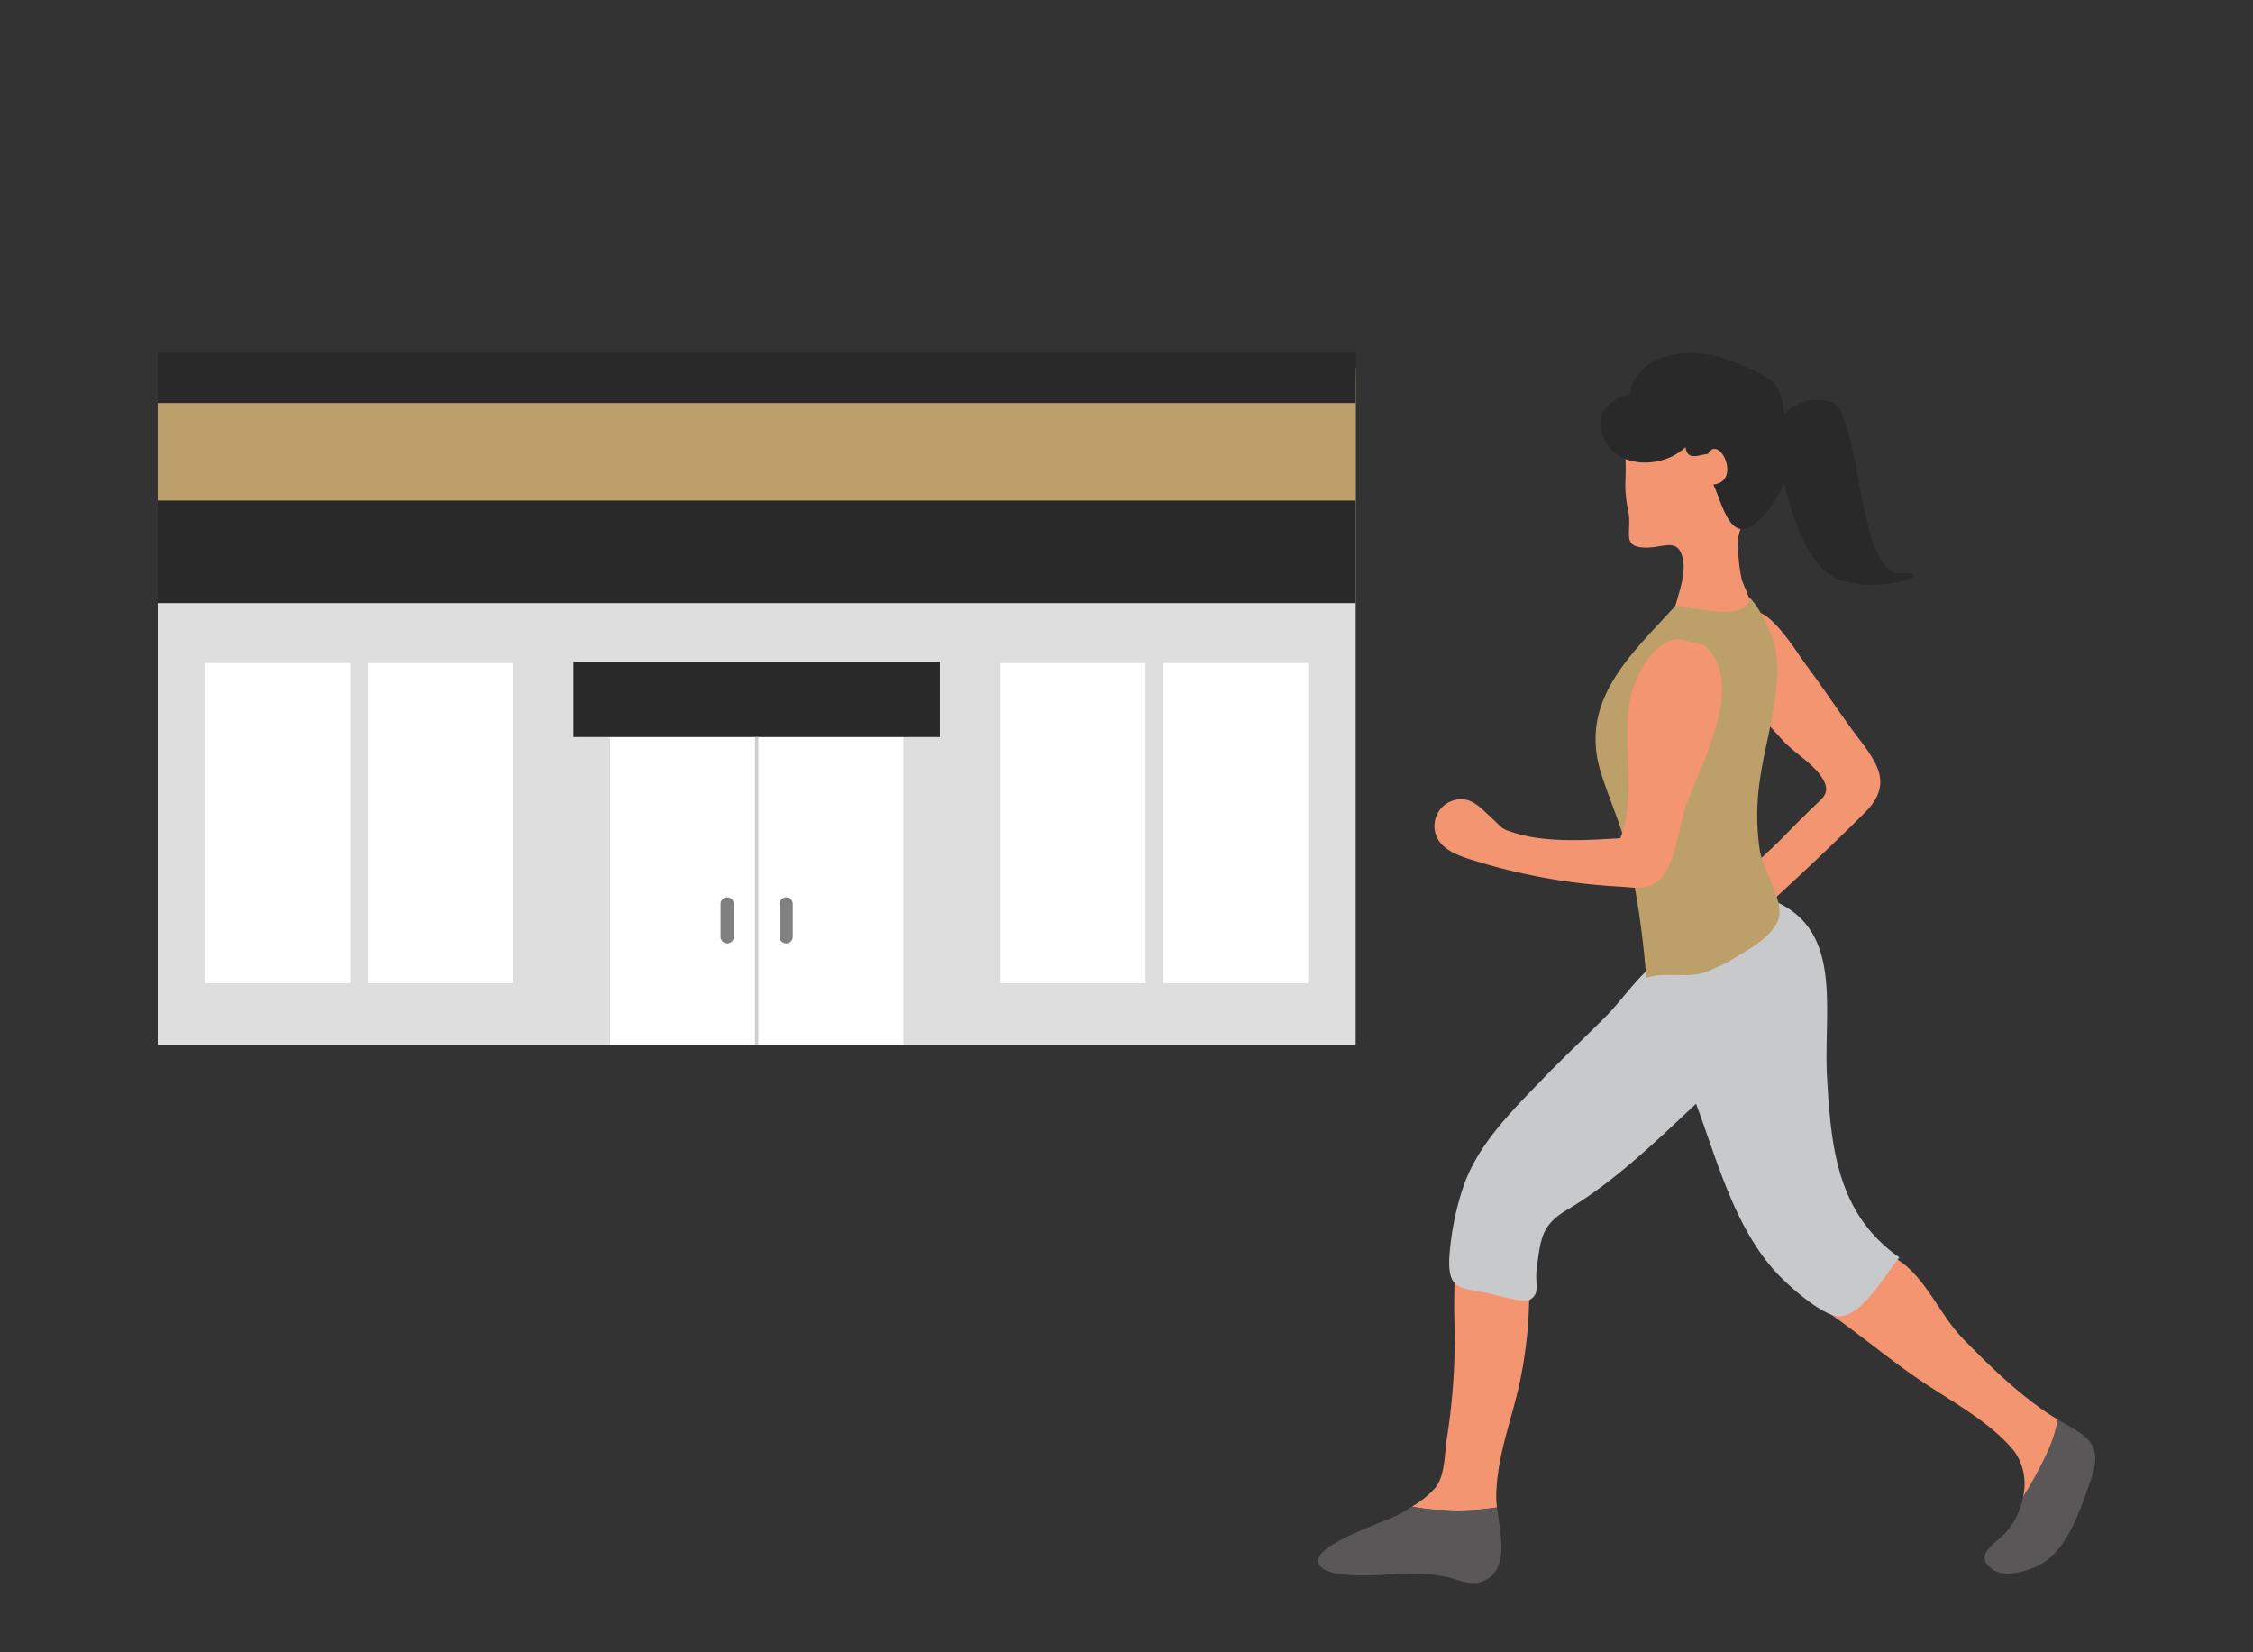
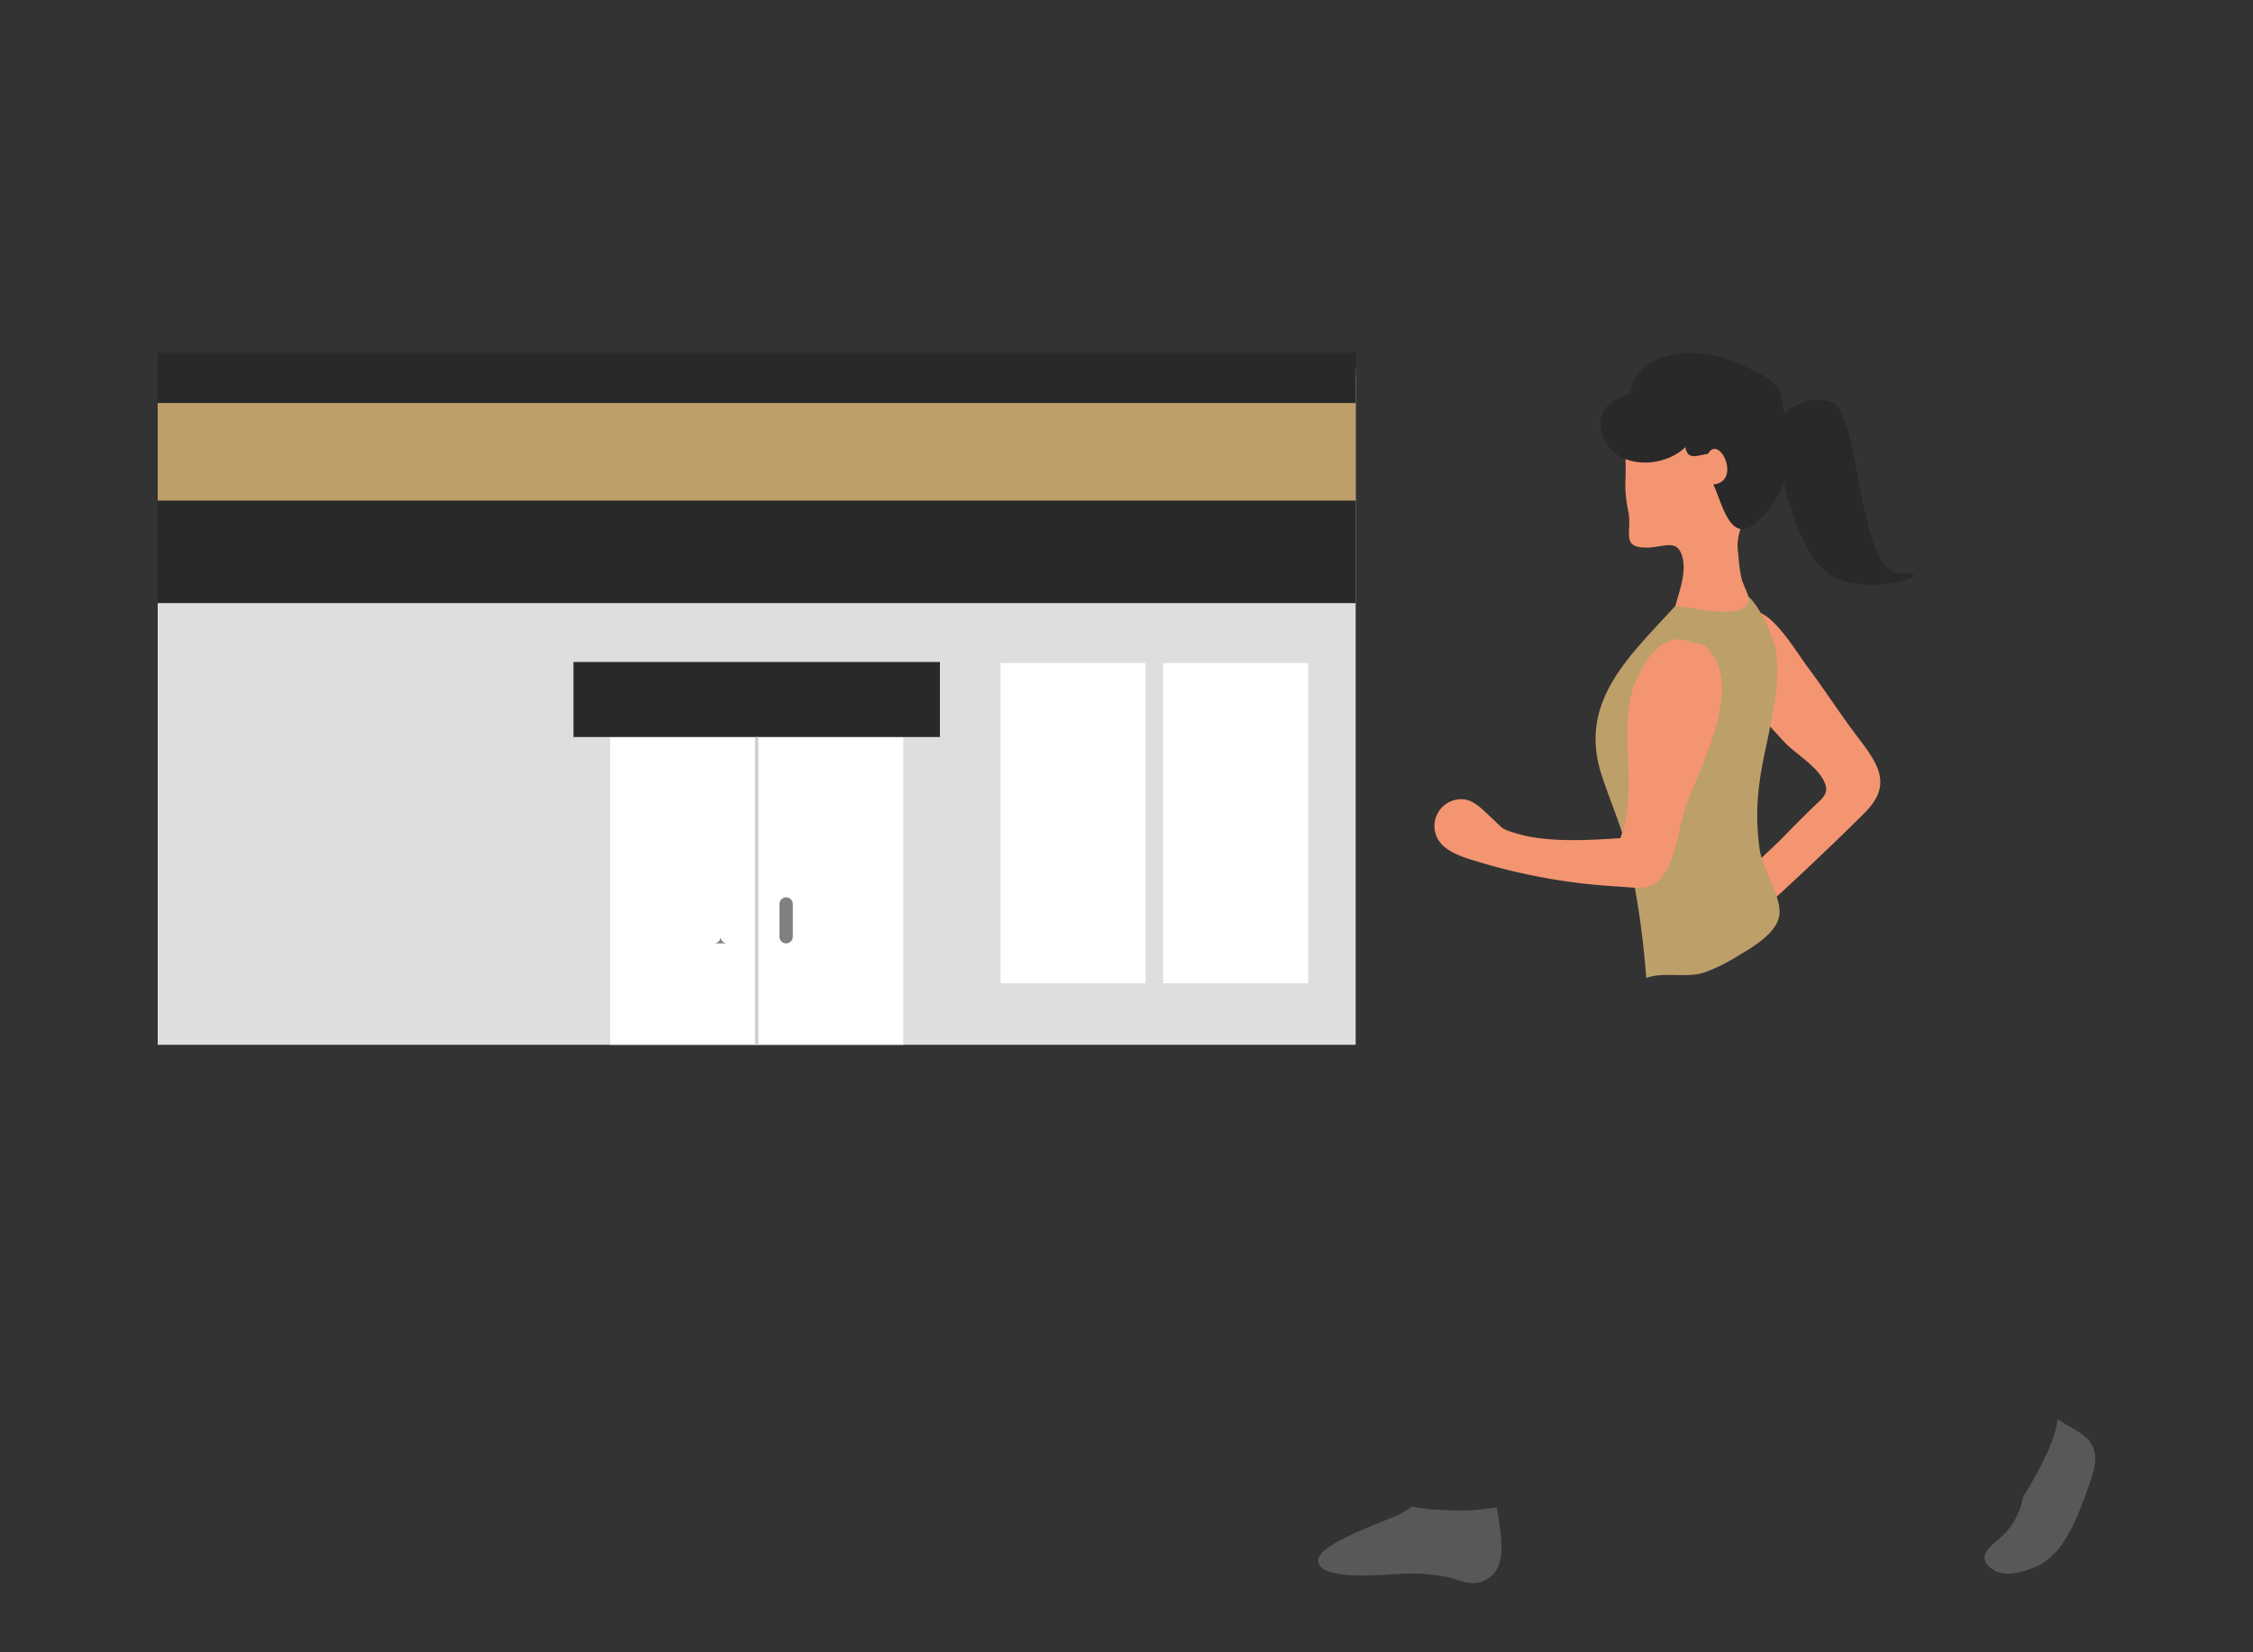
<svg xmlns="http://www.w3.org/2000/svg" width="300" height="220" viewBox="0 0 300 220">
  <rect x="0" y="0" width="300" height="220" fill="#333333" stroke="none" />
  <g id="グループ_2577" data-name="グループ 2577" transform="translate(-157 -2258)">
    <g id="グループ_2421" data-name="グループ 2421" transform="translate(1629.541 23303.063)">
      <g id="グループ_2417" data-name="グループ 2417" transform="translate(46.459 13.897)">
        <rect id="長方形_3541" data-name="長方形 3541" width="159.517" height="90.131" transform="translate(-1498 -21009.979)" fill="#dedede" />
        <rect id="長方形_3542" data-name="長方形 3542" width="39.037" height="40.981" transform="translate(-1437.759 -20960.828)" fill="#fff" />
        <rect id="長方形_3543" data-name="長方形 3543" width="48.795" height="9.991" transform="translate(-1442.639 -20970.82)" fill="#292929" />
        <path id="パス_17492" data-name="パス 17492" d="M0,0H.442V40.981H0Z" transform="translate(-1418.462 -20960.828)" fill="#cecece" />
-         <path id="パス_17479" data-name="パス 17479" d="M225.941,223.766a.884.884,0,0,1-.884-.884v-4.36a.884.884,0,1,1,1.768,0v4.36a.884.884,0,0,1-.884.884" transform="translate(-1648.106 -21157.117)" fill="gray" />
+         <path id="パス_17479" data-name="パス 17479" d="M225.941,223.766a.884.884,0,0,1-.884-.884v-4.36v4.36a.884.884,0,0,1-.884.884" transform="translate(-1648.106 -21157.117)" fill="gray" />
        <path id="パス_17480" data-name="パス 17480" d="M249.505,223.766a.884.884,0,0,1-.884-.884v-4.36a.884.884,0,1,1,1.768,0v4.36a.884.884,0,0,1-.884.884" transform="translate(-1663.823 -21157.117)" fill="gray" />
        <rect id="長方形_3545" data-name="長方形 3545" width="159.517" height="33.303" transform="translate(-1498 -21011.959)" fill="#292929" />
        <rect id="長方形_3546" data-name="長方形 3546" width="159.517" height="16.652" transform="translate(-1498 -21008.961)" fill="#bd9f6a" />
        <rect id="長方形_3547" data-name="長方形 3547" width="159.517" height="6.661" transform="translate(-1498 -21011.959)" fill="#292929" />
-         <rect id="長方形_3548" data-name="長方形 3548" width="19.316" height="42.628" transform="translate(-1491.674 -20970.68)" fill="#fff" />
-         <rect id="長方形_3549" data-name="長方形 3549" width="19.316" height="42.628" transform="translate(-1470.027 -20970.68)" fill="#fff" />
        <rect id="長方形_3550" data-name="長方形 3550" width="19.316" height="42.628" transform="translate(-1385.771 -20970.68)" fill="#fff" />
        <rect id="長方形_3551" data-name="長方形 3551" width="19.316" height="42.628" transform="translate(-1364.124 -20970.68)" fill="#fff" />
      </g>
      <g id="グループ_2418" data-name="グループ 2418" transform="translate(23.448 11.893)">
        <g id="グループ_2416" data-name="グループ 2416" transform="translate(-1320.471 -21009.953)">
          <path id="パス_17481" data-name="パス 17481" d="M583.254,138.613c4.86-4.4,9.744-8.976,14.408-13.619,3.582-3.571,2.016-6.244-.712-9.805-2.38-3.1-4.557-6.517-6.948-9.7-1.245-1.654-4.415-7-6.793-7.267-1.779-.2-1.346,2.739-1.415,4.3a34.241,34.241,0,0,0-.14,5.1c.3,2.733,3.275,5.692,5.146,7.764,1.574,1.739,4.5,3.306,5.495,5.486.724,1.592-.291,2.2-1.585,3.452-1.406,1.37-2.716,2.683-4.089,4.1-1.678,1.737-4.1,3.532-5.145,5.756" transform="translate(-524.892 -63.767)" fill="#f49571" />
-           <path id="パス_17482" data-name="パス 17482" d="M476.284,349.883a58.035,58.035,0,0,0,1.283-12.635l-9.928-3.056c0,2.733-.125,5.492,0,8.215a85.454,85.454,0,0,1-1.1,15.221c-.245,1.927-.215,4.513-1.431,6.112a12.216,12.216,0,0,1-3.147,2.547,21.553,21.553,0,0,0,4.011.455,32.454,32.454,0,0,0,7.306-.343,11.2,11.2,0,0,1-.1-1.508c.073-5.26,2-9.952,3.109-15.009" transform="translate(-449.463 -212.698)" fill="#f49571" />
          <path id="パス_17483" data-name="パス 17483" d="M444.59,421.655a21.553,21.553,0,0,1-4.011-.455c-.437.279-.864.543-1.247.793C437.8,423,427.5,426.148,428.109,428.64c.639,2.592,9.413,1.519,11.32,1.519a24.182,24.182,0,0,1,5.868.429c1.65.411,3.271,1.284,4.921.482,3.426-1.666,2.082-6.368,1.679-9.758a32.452,32.452,0,0,1-7.306.343" transform="translate(-428.083 -267.611)" fill="#595757" />
          <path id="パス_17484" data-name="パス 17484" d="M678.385,389.8a18.309,18.309,0,0,1-1.542,4.684,50.134,50.134,0,0,1-3.078,5.6,9.623,9.623,0,0,1-2.3,4.754c-1.425,1.516-4.437,3.062-1.759,4.907,1.609,1.117,4.049.364,5.654-.3,4.237-1.751,6.008-7.643,7.434-11.645,1.809-5.068-.861-5.87-4.406-8" transform="translate(-579.898 -247.793)" fill="#595757" />
-           <path id="パス_17485" data-name="パス 17485" d="M641.638,352.214c-.137-.079-.264-.156-.4-.238-4.359-2.7-8.656-6.855-12.245-10.552-3-3.074-4.875-7.937-8.452-10.352-1.728-1.166-3.98-.84-6.022-.564l-4.115,7c4.68,3.153,9.017,6.941,13.741,10.035,3.84,2.51,8.906,5.351,11.746,8.965a7.481,7.481,0,0,1,1.124,5.988,50.155,50.155,0,0,0,3.078-5.6,18.313,18.313,0,0,0,1.542-4.684" transform="translate(-543.151 -210.208)" fill="#f49571" />
-           <path id="パス_17486" data-name="パス 17486" d="M517.546,201.486c10.611,3.538,7.647,14.659,8.158,23.795.53,9.5,1.364,18.265,9.63,24.086-1.658,2.042-4.91,7.687-7.863,7.828-2.131.1-6.189-3.485-7.716-4.984-6.162-6.047-8.549-15.412-11.49-23.307-5.286,4.96-10.887,10.39-17.148,14.11-3.45,2.045-3.558,3.8-4.093,8.133-.209,1.687.582,3.117-1.023,3.926-.7.353-4.91-.843-5.8-1.011-3.526-.661-4.976-.5-4.79-4.69a37.7,37.7,0,0,1,1.775-9.144c1.867-5.735,6.4-10.208,10.58-14.542,2.806-2.909,5.747-5.642,8.583-8.507,2.4-2.43,5.252-6.822,8.069-7.889" transform="translate(-457.945 -128.945)" fill="#c8c9ca" />
          <path id="パス_17487" data-name="パス 17487" d="M539.723,93.062c-6.192,7.022-14.01,13.193-10.715,23.41,1.283,3.982,2.961,7.5,3.8,11.733a118.059,118.059,0,0,1,2.17,15.376c2.29-.864,5.186.044,7.65-.7a23.462,23.462,0,0,0,4.806-2.395c1.841-1.064,4.992-2.971,5.274-5.322.283-2.321-2.163-6-2.6-8.518a31.471,31.471,0,0,1-.015-9.321c.717-5.351,3.015-11.877,2.139-17.3-.31-1.948-2.1-5.83-3.615-7.2,0,0-4.264.235-7.293.235" transform="translate(-491.286 -60.368)" fill="#bd9f6a" />
          <path id="パス_17488" data-name="パス 17488" d="M536.923,20.784c-.88,1.357-.967-.22-1.04,1.314-.1,2.28.145,3.275,0,6.666a17.6,17.6,0,0,0,.444,3.826c.414,2.712-1.046,4.649,2.5,4.608,2.212-.032,4.089-1.314,4.7,1.445.459,2.051-.471,4.411-.984,6.341,1.872.014,9.2,2.118,9.805-.776.09-.432-.814-2.195-.961-2.768a20.019,20.019,0,0,1-.449-3.294,6.753,6.753,0,0,1,1.356-5.362c2.345-3.644,2.383-9.409.244-13.264-1.585-2.847-8.06-5.95-11.01-3.541" transform="translate(-494.98 -11.291)" fill="#f49571" />
          <path id="パス_17489" data-name="パス 17489" d="M534.734,10.092c-3.076.538-5.727,2.351-4.413,5.848,1.673,4.431,8.018,4.316,10.982,1.416.245,1.892,1.786,1.028,3,.908,1.5-2.706,4.541,3.694.705,4.075,1.275,2.686,2.341,8.477,6.134,4.722,3.1-3.065,4.561-7.133,3.845-10.732-.344-1.737-.551-4.5-1.108-6.237C553.212,8,548.941,6.5,546.958,5.732c-3.717-1.44-9.789-1.443-12.122,2.192a4.034,4.034,0,0,0-.9,2.768" transform="translate(-492.39 -4.834)" fill="#292929" />
          <path id="パス_17491" data-name="パス 17491" d="M503.637,108.361c-3.888-1.343-6.914,4.734-7.51,7.863-1.1,5.78.93,12.888-1.309,18.432-4.345.262-9.817.626-14.018-.693-1.935-.608-1.535-.561-3.081-1.981-1.656-1.514-2.891-3.074-5.213-2.333a3.569,3.569,0,0,0-2.132,4.8c.9,2.11,3.837,2.821,5.844,3.441a79.745,79.745,0,0,0,18.377,3.2c2.286.12,4.05.632,5.585-1.046,2.07-2.266,2.453-7.058,3.445-9.852,1.879-5.31,8.116-16.326,2.357-21.253" transform="translate(-454.592 -70.052)" fill="#f49571" />
        </g>
        <path id="パス_17493" data-name="パス 17493" d="M-1254.176-21004.781a6.233,6.233,0,0,1,6.631-2c4.009,1.334,3.392,23.078,9.252,22.82s-4.575,3.547-9.663,0-7.967-19.377-6.22-20.561" transform="translate(-4.6 3.348)" fill="#292929" />
      </g>
    </g>
    <rect id="長方形_3650" data-name="長方形 3650" width="300" height="220" transform="translate(157 2258)" fill="none" opacity="0.65" />
  </g>
</svg>